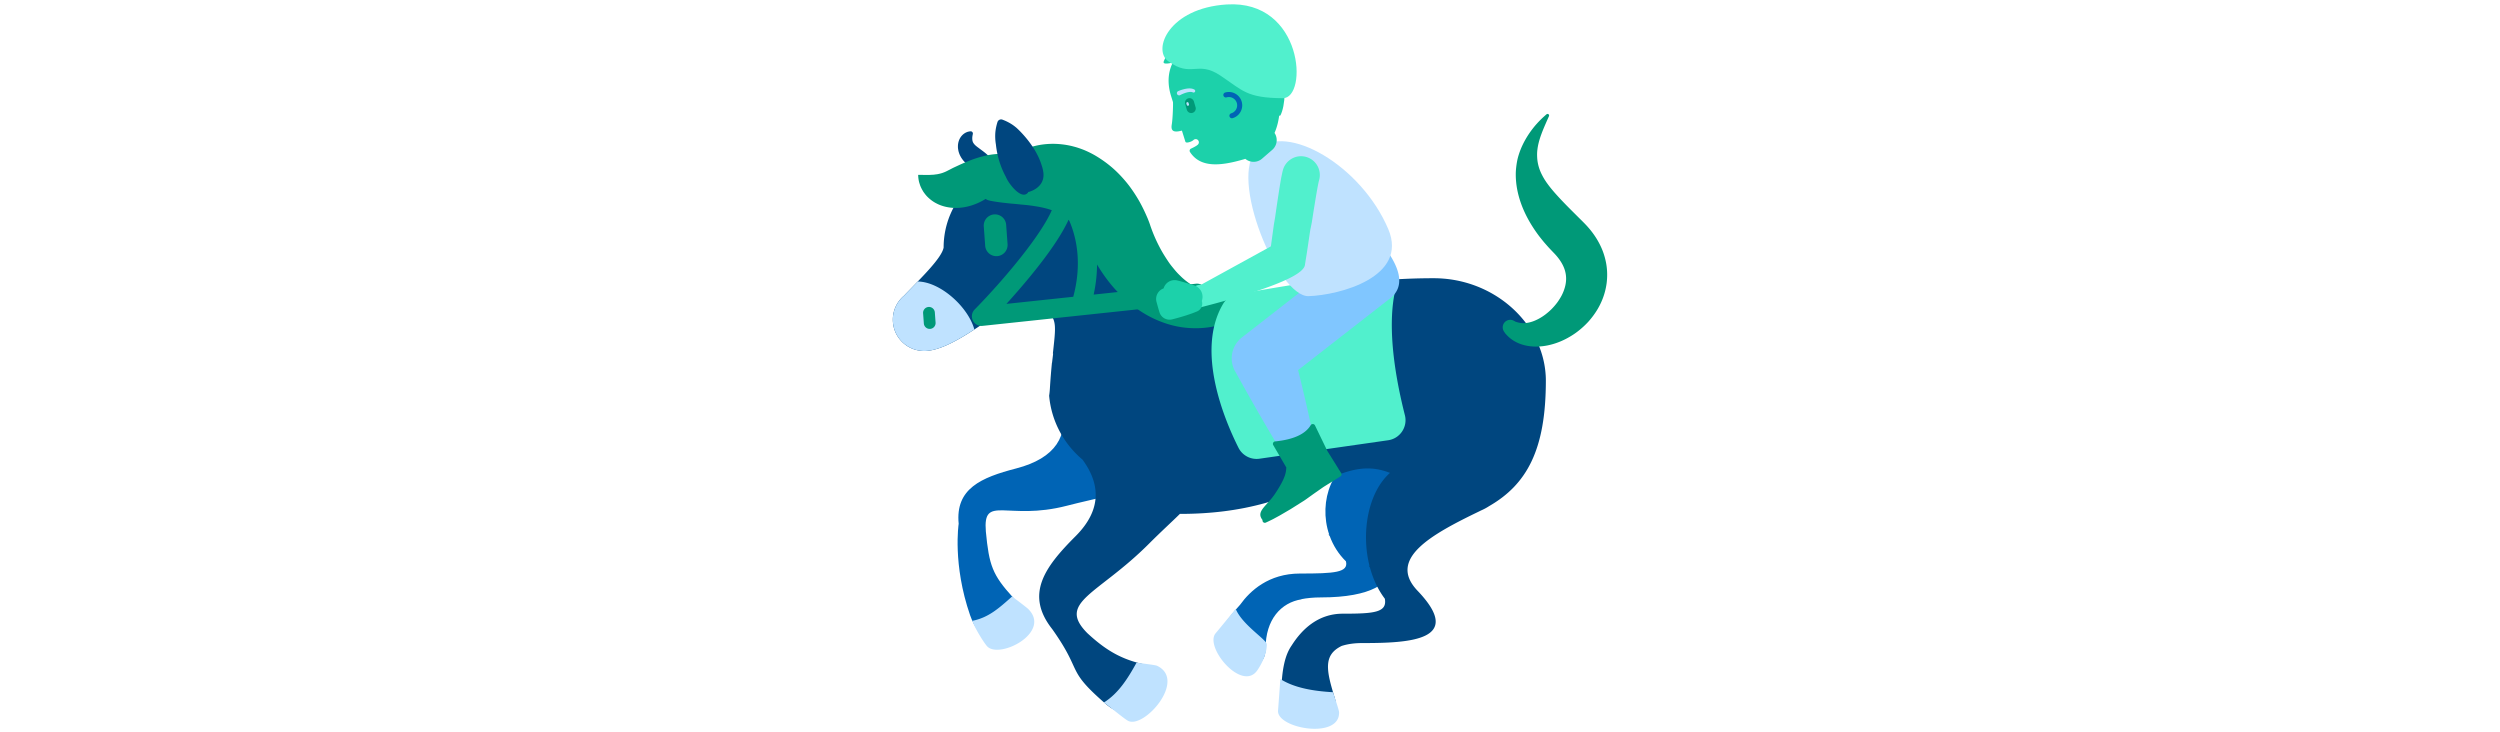
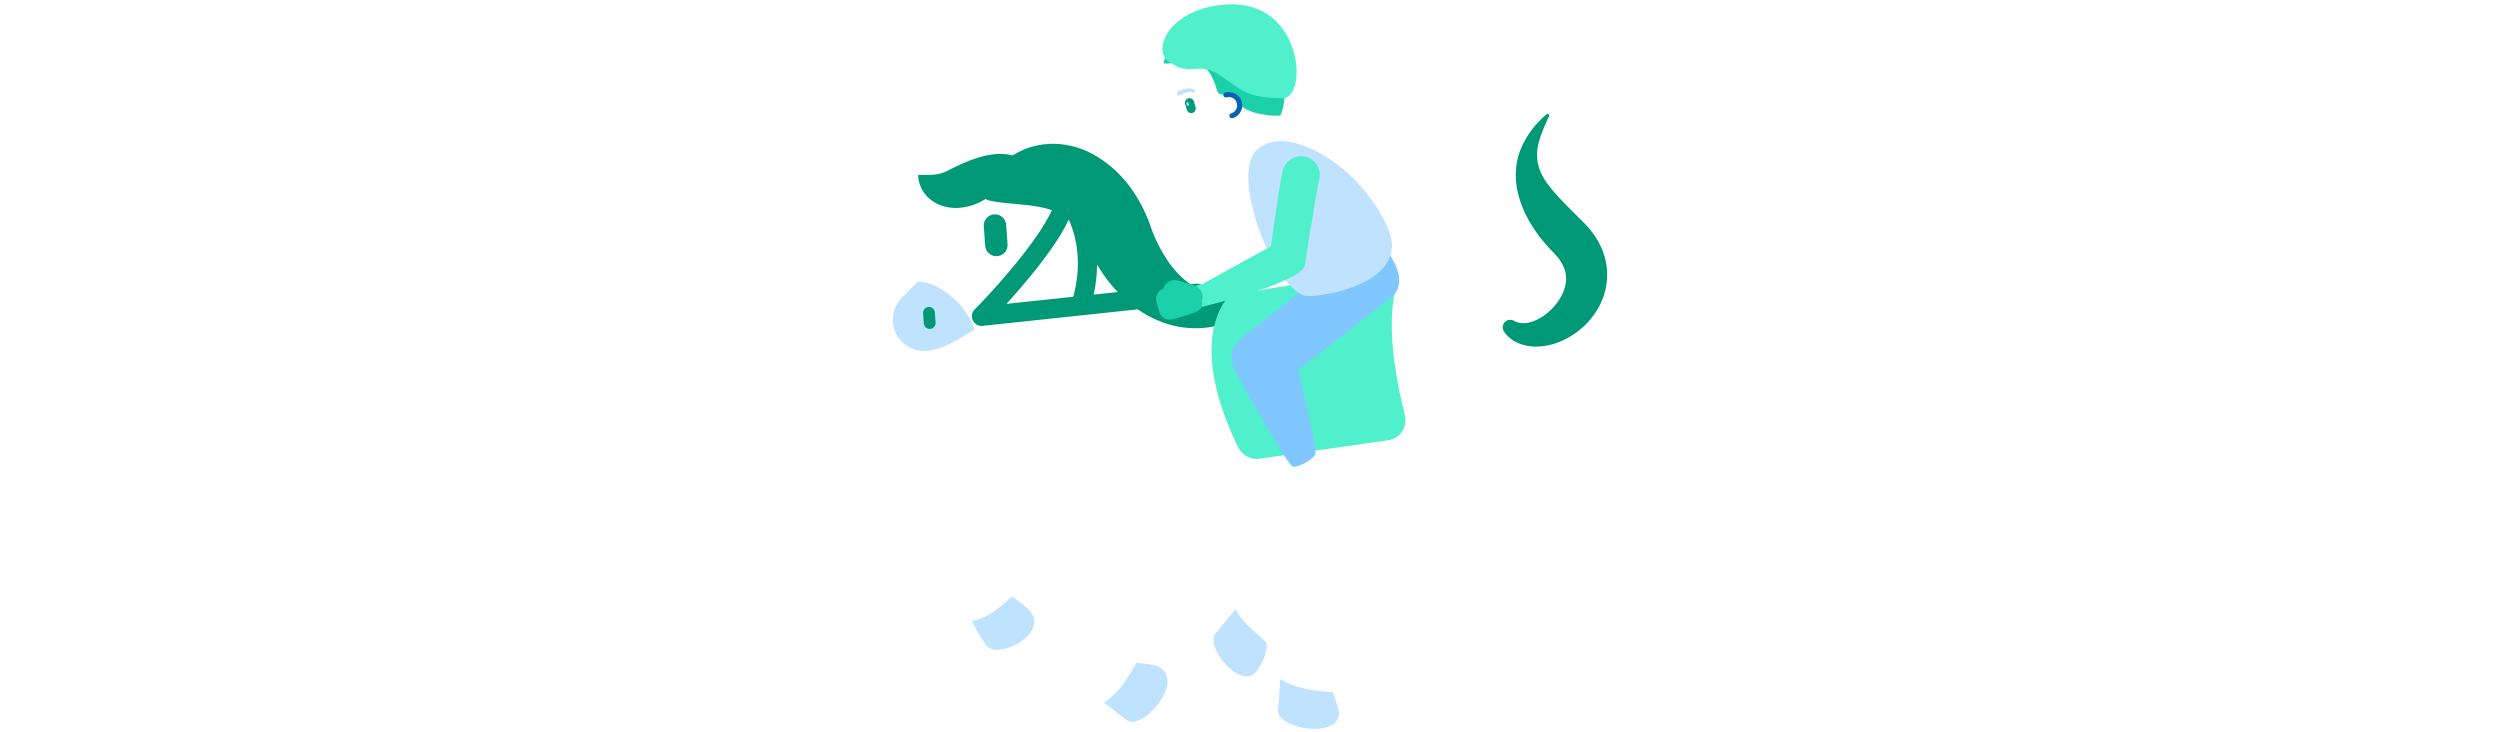
<svg xmlns="http://www.w3.org/2000/svg" id="th_fir_u1F3C7-horseracing" width="100%" height="100%" version="1.1" preserveAspectRatio="xMidYMid meet" viewBox="0 0 512 512" style="height:150px" data-uid="fir_u1F3C7-horseracing" data-keyword="u1F3C7-horseracing" data-complex="true" data-coll="fir" data-c="{&quot;d19b61&quot;:[&quot;fir_u1F3C7-horseracing_l_0&quot;],&quot;af773f&quot;:[&quot;fir_u1F3C7-horseracing_l_1&quot;,&quot;fir_u1F3C7-horseracing_l_5&quot;],&quot;d9dbd5&quot;:[&quot;fir_u1F3C7-horseracing_l_2&quot;],&quot;2b3b47&quot;:[&quot;fir_u1F3C7-horseracing_l_3&quot;,&quot;fir_u1F3C7-horseracing_l_10&quot;,&quot;fir_u1F3C7-horseracing_l_17&quot;],&quot;ffb636&quot;:[&quot;fir_u1F3C7-horseracing_l_4&quot;],&quot;e2ccff&quot;:[&quot;fir_u1F3C7-horseracing_l_6&quot;],&quot;bfbcaf&quot;:[&quot;fir_u1F3C7-horseracing_l_7&quot;],&quot;00d1ae&quot;:[&quot;fir_u1F3C7-horseracing_l_8&quot;],&quot;ffd3b6&quot;:[&quot;fir_u1F3C7-horseracing_l_9&quot;,&quot;fir_u1F3C7-horseracing_l_16&quot;],&quot;ffffff&quot;:[&quot;fir_u1F3C7-horseracing_l_11&quot;],&quot;68442a&quot;:[&quot;fir_u1F3C7-horseracing_l_12&quot;],&quot;e5ab83&quot;:[&quot;fir_u1F3C7-horseracing_l_13&quot;],&quot;edc0a2&quot;:[&quot;fir_u1F3C7-horseracing_l_14&quot;],&quot;15e5c2&quot;:[&quot;fir_u1F3C7-horseracing_l_15&quot;],&quot;a97dff&quot;:[&quot;fir_u1F3C7-horseracing_l_18&quot;]}" data-colors="[&quot;#d19b61&quot;,&quot;#af773f&quot;,&quot;#d9dbd5&quot;,&quot;#2b3b47&quot;,&quot;#ffb636&quot;,&quot;#e2ccff&quot;,&quot;#bfbcaf&quot;,&quot;#00d1ae&quot;,&quot;#ffd3b6&quot;,&quot;#ffffff&quot;,&quot;#68442a&quot;,&quot;#e5ab83&quot;,&quot;#edc0a2&quot;,&quot;#15e5c2&quot;,&quot;#a97dff&quot;]">
  <defs id="SvgjsDefs5587" />
-   <path id="fir_u1F3C7-horseracing_l_0" d="M443.461 262.755C443.461 316.059 434.107 313.727 395.091 342.788C356.076 371.849 324.185 370.14 348.034 387.904C353.936 392.3 355.684 395.052 354.979 396.708C354.34 407.01 341.557 417.62 305.677 417.62C300.318 417.62 295.756 418.083 291.837 418.856L292.071 418.945C277.638 421.196 266.869 433.192 266.912 453.192C266.968 479.059 222.869 460.986 233.52 443.462C238.791 434.79 244.239 427.955 249.105 422.723C256.048 413.019 269.079 400.93 290.943 400.93C314.976 400.93 324.985 400.256 323.075 392.421C317.845 387.29 314.087 381.207 311.729 374.736C311.403 374.328 311.089 373.931 310.75 373.511L311.414 373.847C303.357 350.341 313.544 322.118 338.661 315.863C380.664 305.402 365.269 301.685 345.086 286.652C345.085 286.652 443.461 209.451 443.461 262.755ZM124.163 282.918C129.76 304.525 120.048 320.341 92.595 327.453C68.024 333.818 49.908 341.569 52.357 366.236L52.341 366.232S47.99 394.489 60.342 430.093S111.041 440.438 90.379 417.725C75.904 401.814 73.614 395.259 71.347 371.553C69.162 345.27 86.206 364.362 127.974 353.543C169.742 342.723 174.805 348.544 203.188 300.315S124.163 282.918 124.163 282.918Z " data-color-original="#d19b61" fill="#0064b5" class="d19b61" />
-   <path id="fir_u1F3C7-horseracing_l_1" d="M462.724 262.686C462.707 262.362 462.676 262.04 462.654 261.717A50.084 50.084 0 0 0 462.501 259.92C459.011 224.184 425.398 194.493 384.423 194.493C305.999 194.493 271.589 214.513 242.404 214.513C214.675 214.513 165.537 190.604 160.704 168.012A60.013 60.013 0 0 0 160.316 164.537L160.314 164.469L160.309 164.477C156.148 135.655 131.356 113.506 101.381 113.506A59.357 59.357 0 0 0 78.886 117.916A3.836 3.836 0 0 0 78.459 116.337L78.298 116.029L78.105 115.659L78.075 115.602L78.014 115.468L77.884 115.188L77.582 114.583L77.233 113.92L76.909 113.404C76.684 113.051 76.436 112.66 76.175 112.314A17.975 17.975 0 0 0 74.401 110.156C73.745 109.45 73.065 108.812 72.362 108.166C71.673 107.554 70.964 106.925 70.249 106.388C68.84 105.268 67.418 104.284 66.259 103.379C65.025 102.49 64.052 101.716 63.348 100.906C63.015 100.497 62.658 100.069 62.425 99.577C62.161 99.087 62.027 98.543 61.93 97.987A11.11 11.11 0 0 1 61.854 96.338C61.856 95.807 61.956 95.337 61.998 94.93L62.253 93.636A1.542 1.542 0 0 0 60.604 91.802L60.057 91.85S59.875 91.866 59.563 91.933C59.263 92.01 58.775 92.095 58.226 92.297C57.688 92.523 57.023 92.798 56.342 93.273C55.995 93.509 55.646 93.773 55.284 94.092C54.934 94.422 54.585 94.786 54.23 95.204C53.564 96.061 52.907 97.123 52.479 98.405C52.03 99.674 51.801 101.135 51.831 102.593C51.816 103.335 51.924 104.047 52.041 104.763C52.161 105.459 52.325 106.176 52.563 106.807C52.971 108.138 53.601 109.288 54.219 110.333C54.899 111.357 55.583 112.272 56.338 113.035C56.695 113.442 57.077 113.784 57.463 114.121C57.836 114.449 58.209 114.778 58.601 115.045C60.125 116.184 61.643 116.949 63.031 117.543C63.737 117.84 64.393 118.099 65.011 118.338L66.689 118.977C67.14 119.159 67.613 119.371 67.877 119.517C68.164 119.657 68.339 119.724 68.339 119.724L72.146 121.18C54.051 131.398 41.826 150.795 41.826 173.058C40.428 180.545 26.028 194.311 14.164 206.665L14.169 206.666C9.373 210.685 6.318 216.715 6.318 223.463C6.318 234.918 15.113 244.307 26.316 245.277A17.88 17.88 0 0 0 28.229 245.374C28.959 245.374 29.704 245.332 30.458 245.262L30.506 245.256C41.865 244.172 55.785 235.383 68.088 227.182C71.33 225.021 75.197 224.057 79.084 224.337C81.306 224.497 83.591 224.431 85.918 224.109A31.646 31.646 0 0 0 90.46 223.123A60.38 60.38 0 0 0 95.317 221.267A32.434 32.434 0 0 0 99.795 218.668C99.815 218.8 99.844 218.929 99.866 219.061C106.627 215.448 108.858 212.92 113.756 217.062C121.251 223.4 120.222 228.248 118.205 247.115C118.263 247.146 118.319 247.182 118.377 247.213C118.158 249.158 117.896 251.215 117.628 253.419C117.589 253.564 117.555 253.712 117.517 253.857A488.889 488.889 0 0 0 116.13 271.347A61.694 61.694 0 0 1 115.588 276.638C117.177 294.539 125.915 310.372 138.918 321.297C150.702 337.424 153.301 355.597 134.002 374.896C112.429 396.469 98.557 415.476 117.757 439.793C139.623 470.604 126.658 467.406 155.144 492.078C182.308 515.605 215.295 471.081 183.93 464.817C166.141 461.264 155.08 454.413 142.322 442.629C120.718 420.884 149.565 415.907 185.253 380.219C194.06 371.412 201.215 364.949 207.003 359.229C207.062 359.229 207.122 359.238 207.181 359.238C297.468 359.238 315.962 315.663 353.857 330.58C338.803 343.866 333.46 371.747 339.569 395.673L338.96 395.26C339.271 395.778 339.559 396.266 339.858 396.768C342.019 404.732 345.464 412.216 350.258 418.531C352.009 428.173 342.835 429.002 320.805 429.002C303.387 429.002 292.091 440.242 285.251 451.024C280.731 457.449 278.15 466.887 277.756 485.864C277.149 515.066 322.876 512.58 315.249 487.863C309.364 468.791 307 457.939 320.052 451.555C323.922 450.305 328.602 449.54 334.311 449.54C367.201 449.54 406.46 447.842 373.137 412.972C351.778 390.621 382.895 373.58 416.271 357.452C416.667 357.261 417.049 357.061 417.44 356.867A36.48 36.48 0 0 0 423.132 353.821C449.491 338.633 462.819 314.432 462.819 266.049A61.061 61.061 0 0 0 462.724 262.686Z " data-color-original="#af773f" fill="#00467f" class="af773f" />
  <path id="fir_u1F3C7-horseracing_l_2" d="M318.263 497.759C319.1 517.227 274.511 509.249 275.593 496.677C275.95 492.522 276.96 478.007 277.255 474.689C287.477 481.196 301.314 483.146 314.051 483.908C314.431 485.187 318.202 496.337 318.263 497.759ZM267.752 450.442C267.752 447.197 250.622 436.892 246.027 425.68C243.872 428.22 234.674 439.494 231.985 442.681C223.849 452.326 250.843 484.573 261.391 468.189C262.161 466.991 267.752 458.824 267.752 450.442ZM176.691 463.245C170.522 474.414 164.036 484.719 153.764 491.146C156.632 492.84 166.95 501.664 170.547 503.774C181.43 510.16 212.254 475.519 191.006 465.402C189.72 464.791 178.008 463.453 176.691 463.245ZM89.625 417.045C80.65 425.023 73.301 431.737 61.91 433.991C63.068 438.003 69.387 448.476 72.102 451.639C80.318 461.209 117.649 442.231 100.922 425.679C99.91 424.678 90.784 417.691 89.625 417.045ZM23.749 196.786C20.567 200.084 17.28 203.423 14.166 206.665L14.171 206.666C9.375 210.685 6.32 216.715 6.32 223.463C6.32 234.918 15.115 244.307 26.318 245.277A17.88 17.88 0 0 0 28.231 245.374C28.961 245.374 29.706 245.332 30.46 245.262L30.508 245.256C40.42 244.31 52.282 237.493 63.32 230.323C58.94 214.456 39.489 196.985 23.749 196.786Z " data-color-original="#d9dbd5" fill="#bfe2ff" class="d9dbd5" />
-   <path id="fir_u1F3C7-horseracing_l_3" d="M440.466 224.23L441 224.527L441.655 224.891C441.905 225.017 442.065 225.009 442.296 225.093L443.112 225.329C443.429 225.429 443.777 225.519 444.156 225.595C444.903 225.761 445.766 225.864 446.719 225.896C448.618 225.967 450.95 225.63 453.613 224.716C456.271 223.785 459.261 222.239 462.249 220.023C463.727 218.893 465.222 217.647 466.646 216.236C468.06 214.815 469.433 213.274 470.675 211.61C471.307 210.787 471.873 209.909 472.427 209.028C472.98 208.151 473.512 207.26 473.971 206.34A29.211 29.211 0 0 0 476.146 200.738C477.184 196.967 477.244 193.384 476.382 189.954C475.55 186.52 473.686 183 470.794 179.482A39.859 39.859 0 0 0 468.456 176.874C467.304 175.661 466.204 174.538 465.102 173.345L464.689 172.903L464.239 172.402L463.348 171.395L461.584 169.374C460.444 168.022 459.377 166.664 458.3 165.301C454.084 159.752 450.355 153.719 447.495 147.293C444.639 140.868 442.685 133.995 442.04 127.211C441.719 123.831 441.69 120.498 442.043 117.325C442.391 114.161 442.92 111.162 443.792 108.431C445.478 102.952 447.846 98.527 450.114 94.913C452.421 91.311 454.687 88.487 456.672 86.296A68.608 68.608 0 0 1 461.497 81.481C462.655 80.428 463.3 79.897 463.3 79.897A1.095 1.095 0 0 1 465.01 81.155L465 81.179S464.686 81.949 464.043 83.336C463.423 84.736 462.52 86.784 461.432 89.349C460.369 91.922 459.121 95.026 458.115 98.58A77.641 77.641 0 0 0 457.438 101.325C457.269 102.272 457.061 103.233 456.964 104.222C456.666 106.185 456.644 108.243 456.761 110.304C457.011 114.441 458.168 118.591 460.294 122.589C460.779 123.593 461.403 124.59 461.983 125.583C462.654 126.574 463.256 127.563 464.018 128.543C465.415 130.514 467.053 132.473 468.745 134.444C472.198 138.375 476.037 142.382 480.131 146.477L486.296 152.626A195.11 195.11 0 0 1 489.702 156.025A69.452 69.452 0 0 1 493.844 160.628C496.489 163.883 498.915 167.523 500.857 171.542C502.829 175.538 504.254 179.95 505.038 184.471C505.823 188.995 505.862 193.634 505.295 198.046C504.698 202.455 503.509 206.651 501.863 210.437C500.25 214.248 498.185 217.658 495.924 220.705A57.185 57.185 0 0 1 492.393 225.024C491.143 226.352 489.882 227.622 488.568 228.784C485.969 231.138 483.255 233.167 480.462 234.852C477.684 236.555 474.872 237.981 472.039 239.074C466.402 241.305 460.733 242.347 455.558 242.283C452.973 242.255 450.514 241.962 448.274 241.419C446.033 240.902 444.01 240.151 442.285 239.267A22.902 22.902 0 0 1 437.956 236.513C437.375 236.051 436.854 235.615 436.416 235.167L435.783 234.547L435.186 233.908C434.83 233.512 434.45 233.106 434.272 232.845L433.861 232.218L433.525 231.707A5.252 5.252 0 0 1 435.031 224.434A5.26 5.26 0 0 1 440.466 224.23ZM77.15 149.881A7.844 7.844 0 0 0 69.895 158.273L70.879 171.801A7.844 7.844 0 1 0 86.526 170.664L85.542 157.136A7.845 7.845 0 0 0 77.15 149.881ZM31.285 214.579A4.112 4.112 0 0 0 27.482 218.978L27.998 226.07A4.112 4.112 0 1 0 36.2 225.474L35.684 218.382A4.111 4.111 0 0 0 31.285 214.579ZM245.345 208.207L241.652 207.67L239.307 207.329C238.557 207.214 237.649 207.105 236.594 206.899A52.924 52.924 0 0 1 233.086 206.234A60.64 60.64 0 0 1 224.522 203.8C222.998 203.191 221.457 202.6 219.926 201.841A38.064 38.064 0 0 1 217.647 200.62A35.522 35.522 0 0 1 215.4 199.315C212.45 197.384 209.616 195.231 206.991 192.546A44.219 44.219 0 0 1 203.115 188.354C201.874 186.843 200.597 185.322 199.417 183.632C197.093 180.214 194.761 176.588 192.716 172.605A104.01 104.01 0 0 1 187.205 160.21L186.631 158.622L186.353 157.84L186.168 157.227L185.442 155.183C185.044 154.19 184.687 153.201 184.245 152.207C182.549 148.246 180.635 144.219 178.347 140.209C176.023 136.212 173.393 132.184 170.291 128.29C167.173 124.411 163.634 120.628 159.662 117.181A81.352 81.352 0 0 0 146.744 108.113A67.856 67.856 0 0 0 139.809 104.785C137.465 103.868 135.152 103.059 132.847 102.473C128.264 101.223 123.842 100.703 119.804 100.558C115.749 100.46 112.055 100.78 108.717 101.382C102.04 102.615 96.784 104.816 92.495 107.27C91.66 107.744 90.871 108.229 90.106 108.719C89.989 108.685 89.874 108.649 89.755 108.621L88.574 108.335C87.738 108.121 86.837 107.99 85.891 107.861C84.929 107.715 83.922 107.675 82.876 107.62A31.674 31.674 0 0 0 79.618 107.638C77.371 107.742 75.077 108.039 72.739 108.485C70.446 108.924 68.104 109.534 65.893 110.211A85.2 85.2 0 0 0 59.5 112.466C58.481 112.891 57.519 113.236 56.569 113.678C55.641 114.032 54.726 114.493 53.871 114.834L49.229 116.987C47.852 117.631 46.644 118.312 45.506 118.87C44.353 119.455 43.209 120.078 41.917 120.544C40.62 121.089 39.175 121.43 37.613 121.749C36.834 121.89 36.052 121.943 35.235 122.075C34.412 122.198 33.656 122.148 32.848 122.23C31.252 122.346 29.795 122.244 28.451 122.3A79.197 79.197 0 0 0 25.278 122.235L24.037 122.253S24.029 122.689 24.086 123.474C24.145 124.257 24.263 125.402 24.565 126.802C24.726 127.498 24.966 128.224 25.235 129.044C25.491 129.881 25.844 130.714 26.295 131.604C26.509 132.06 26.76 132.502 27.025 132.961C27.296 133.416 27.55 133.915 27.889 134.371C28.55 135.295 29.277 136.272 30.155 137.211C31.938 139.049 34.206 140.924 37.05 142.311C39.858 143.778 43.194 144.736 46.631 145.139C50.099 145.57 53.597 145.355 56.874 144.73A39.514 39.514 0 0 0 61.635 143.519A45.39 45.39 0 0 0 65.969 141.842A44.17 44.17 0 0 0 71.205 139.042A6.98 6.98 0 0 0 73.71 140.161L74.312 140.298C74.702 140.396 75.293 140.501 76.126 140.652C77.747 140.967 80.075 141.295 82.999 141.669L87.779 142.194C89.498 142.382 91.331 142.5 93.252 142.696L96.192 143.003L99.232 143.281C101.284 143.488 103.39 143.764 105.495 144.106C109.719 144.724 113.929 145.651 117.847 147.082C119.806 147.809 121.708 148.644 123.542 149.682A33.715 33.715 0 0 1 128.9 153.358C132.357 156.232 135.562 160.109 138.416 164.686A79.64 79.64 0 0 1 142.413 172.021L144.448 176.285L145.088 177.592L145.716 178.824C146.134 179.642 146.568 180.452 147.006 181.26C150.525 187.71 154.642 193.821 159.293 199.419C163.982 204.984 169.235 209.995 174.863 214.268C180.482 218.554 186.554 222 192.698 224.458C198.826 226.944 205.006 228.471 210.77 229.061C216.534 229.676 221.845 229.513 226.425 228.897A70.49 70.49 0 0 0 237.972 226.337A80.41 80.41 0 0 0 244.964 223.719L247.349 222.653C249.619 221.617 251.379 219.466 251.764 216.813A7.588 7.588 0 0 0 245.345 208.207Z " data-color-original="#2b3b47" fill="#009978" class="2b3b47" />
+   <path id="fir_u1F3C7-horseracing_l_3" d="M440.466 224.23L441 224.527L441.655 224.891C441.905 225.017 442.065 225.009 442.296 225.093L443.112 225.329C443.429 225.429 443.777 225.519 444.156 225.595C444.903 225.761 445.766 225.864 446.719 225.896C448.618 225.967 450.95 225.63 453.613 224.716C456.271 223.785 459.261 222.239 462.249 220.023C463.727 218.893 465.222 217.647 466.646 216.236C468.06 214.815 469.433 213.274 470.675 211.61C471.307 210.787 471.873 209.909 472.427 209.028C472.98 208.151 473.512 207.26 473.971 206.34A29.211 29.211 0 0 0 476.146 200.738C477.184 196.967 477.244 193.384 476.382 189.954C475.55 186.52 473.686 183 470.794 179.482A39.859 39.859 0 0 0 468.456 176.874C467.304 175.661 466.204 174.538 465.102 173.345L464.689 172.903L464.239 172.402L463.348 171.395L461.584 169.374C460.444 168.022 459.377 166.664 458.3 165.301C454.084 159.752 450.355 153.719 447.495 147.293C444.639 140.868 442.685 133.995 442.04 127.211C441.719 123.831 441.69 120.498 442.043 117.325C442.391 114.161 442.92 111.162 443.792 108.431C445.478 102.952 447.846 98.527 450.114 94.913C452.421 91.311 454.687 88.487 456.672 86.296A68.608 68.608 0 0 1 461.497 81.481C462.655 80.428 463.3 79.897 463.3 79.897A1.095 1.095 0 0 1 465.01 81.155L465 81.179S464.686 81.949 464.043 83.336C463.423 84.736 462.52 86.784 461.432 89.349C460.369 91.922 459.121 95.026 458.115 98.58A77.641 77.641 0 0 0 457.438 101.325C457.269 102.272 457.061 103.233 456.964 104.222C456.666 106.185 456.644 108.243 456.761 110.304C457.011 114.441 458.168 118.591 460.294 122.589C460.779 123.593 461.403 124.59 461.983 125.583C462.654 126.574 463.256 127.563 464.018 128.543C465.415 130.514 467.053 132.473 468.745 134.444C472.198 138.375 476.037 142.382 480.131 146.477L486.296 152.626A195.11 195.11 0 0 1 489.702 156.025A69.452 69.452 0 0 1 493.844 160.628C496.489 163.883 498.915 167.523 500.857 171.542C502.829 175.538 504.254 179.95 505.038 184.471C505.823 188.995 505.862 193.634 505.295 198.046C504.698 202.455 503.509 206.651 501.863 210.437C500.25 214.248 498.185 217.658 495.924 220.705A57.185 57.185 0 0 1 492.393 225.024C491.143 226.352 489.882 227.622 488.568 228.784C485.969 231.138 483.255 233.167 480.462 234.852C477.684 236.555 474.872 237.981 472.039 239.074C466.402 241.305 460.733 242.347 455.558 242.283C452.973 242.255 450.514 241.962 448.274 241.419C446.033 240.902 444.01 240.151 442.285 239.267A22.902 22.902 0 0 1 437.956 236.513C437.375 236.051 436.854 235.615 436.416 235.167L435.783 234.547L435.186 233.908C434.83 233.512 434.45 233.106 434.272 232.845L433.861 232.218L433.525 231.707A5.252 5.252 0 0 1 435.031 224.434A5.26 5.26 0 0 1 440.466 224.23ZM77.15 149.881A7.844 7.844 0 0 0 69.895 158.273L70.879 171.801A7.844 7.844 0 1 0 86.526 170.664L85.542 157.136A7.845 7.845 0 0 0 77.15 149.881ZM31.285 214.579A4.112 4.112 0 0 0 27.482 218.978L27.998 226.07A4.112 4.112 0 1 0 36.2 225.474L35.684 218.382A4.111 4.111 0 0 0 31.285 214.579ZM245.345 208.207L241.652 207.67L239.307 207.329C238.557 207.214 237.649 207.105 236.594 206.899A52.924 52.924 0 0 1 233.086 206.234A60.64 60.64 0 0 1 224.522 203.8C222.998 203.191 221.457 202.6 219.926 201.841A38.064 38.064 0 0 1 217.647 200.62A35.522 35.522 0 0 1 215.4 199.315C212.45 197.384 209.616 195.231 206.991 192.546A44.219 44.219 0 0 1 203.115 188.354C201.874 186.843 200.597 185.322 199.417 183.632C197.093 180.214 194.761 176.588 192.716 172.605A104.01 104.01 0 0 1 187.205 160.21L186.631 158.622L186.353 157.84L186.168 157.227L185.442 155.183C185.044 154.19 184.687 153.201 184.245 152.207C182.549 148.246 180.635 144.219 178.347 140.209C176.023 136.212 173.393 132.184 170.291 128.29C167.173 124.411 163.634 120.628 159.662 117.181A81.352 81.352 0 0 0 146.744 108.113A67.856 67.856 0 0 0 139.809 104.785C137.465 103.868 135.152 103.059 132.847 102.473C128.264 101.223 123.842 100.703 119.804 100.558C115.749 100.46 112.055 100.78 108.717 101.382C102.04 102.615 96.784 104.816 92.495 107.27C89.989 108.685 89.874 108.649 89.755 108.621L88.574 108.335C87.738 108.121 86.837 107.99 85.891 107.861C84.929 107.715 83.922 107.675 82.876 107.62A31.674 31.674 0 0 0 79.618 107.638C77.371 107.742 75.077 108.039 72.739 108.485C70.446 108.924 68.104 109.534 65.893 110.211A85.2 85.2 0 0 0 59.5 112.466C58.481 112.891 57.519 113.236 56.569 113.678C55.641 114.032 54.726 114.493 53.871 114.834L49.229 116.987C47.852 117.631 46.644 118.312 45.506 118.87C44.353 119.455 43.209 120.078 41.917 120.544C40.62 121.089 39.175 121.43 37.613 121.749C36.834 121.89 36.052 121.943 35.235 122.075C34.412 122.198 33.656 122.148 32.848 122.23C31.252 122.346 29.795 122.244 28.451 122.3A79.197 79.197 0 0 0 25.278 122.235L24.037 122.253S24.029 122.689 24.086 123.474C24.145 124.257 24.263 125.402 24.565 126.802C24.726 127.498 24.966 128.224 25.235 129.044C25.491 129.881 25.844 130.714 26.295 131.604C26.509 132.06 26.76 132.502 27.025 132.961C27.296 133.416 27.55 133.915 27.889 134.371C28.55 135.295 29.277 136.272 30.155 137.211C31.938 139.049 34.206 140.924 37.05 142.311C39.858 143.778 43.194 144.736 46.631 145.139C50.099 145.57 53.597 145.355 56.874 144.73A39.514 39.514 0 0 0 61.635 143.519A45.39 45.39 0 0 0 65.969 141.842A44.17 44.17 0 0 0 71.205 139.042A6.98 6.98 0 0 0 73.71 140.161L74.312 140.298C74.702 140.396 75.293 140.501 76.126 140.652C77.747 140.967 80.075 141.295 82.999 141.669L87.779 142.194C89.498 142.382 91.331 142.5 93.252 142.696L96.192 143.003L99.232 143.281C101.284 143.488 103.39 143.764 105.495 144.106C109.719 144.724 113.929 145.651 117.847 147.082C119.806 147.809 121.708 148.644 123.542 149.682A33.715 33.715 0 0 1 128.9 153.358C132.357 156.232 135.562 160.109 138.416 164.686A79.64 79.64 0 0 1 142.413 172.021L144.448 176.285L145.088 177.592L145.716 178.824C146.134 179.642 146.568 180.452 147.006 181.26C150.525 187.71 154.642 193.821 159.293 199.419C163.982 204.984 169.235 209.995 174.863 214.268C180.482 218.554 186.554 222 192.698 224.458C198.826 226.944 205.006 228.471 210.77 229.061C216.534 229.676 221.845 229.513 226.425 228.897A70.49 70.49 0 0 0 237.972 226.337A80.41 80.41 0 0 0 244.964 223.719L247.349 222.653C249.619 221.617 251.379 219.466 251.764 216.813A7.588 7.588 0 0 0 245.345 208.207Z " data-color-original="#2b3b47" fill="#009978" class="2b3b47" />
  <path id="fir_u1F3C7-horseracing_l_4" d="M225.629 204.333C225.233 200.621 221.897 197.928 218.192 198.328L146.71 205.939C155.464 165.783 139.611 127.908 104.777 107.663A6.76 6.76 0 0 0 97.984 119.35C106.774 124.459 114.108 130.787 119.91 138.044C119.413 153.88 85.176 194.361 63.527 216.336A6.758 6.758 0 0 0 69.057 227.801L219.624 211.77A6.759 6.759 0 0 0 225.629 204.333ZM102.748 192.732C115.754 176.839 124.549 163.818 129.283 153.407C136.401 169.326 137.698 187.974 132.449 207.457L85.727 212.431C90.725 206.922 96.716 200.103 102.748 192.732Z " data-color-original="#ffb636" fill="#009978" class="ffb636" />
-   <path id="fir_u1F3C7-horseracing_l_5" d="M85.283 123.527C82.478 118.331 79.41 110.792 78.37 100.956A34.635 34.635 0 0 1 77.983 92.572C77.997 92.547 77.986 92.517 77.984 92.474L78 92.47C78.238 89.722 78.901 87.148 79.466 85.351C79.923 83.896 81.495 83.105 82.925 83.635C85.311 84.519 88.985 86.184 92.254 88.94L92.286 88.942S92.476 89.116 92.55 89.172C92.668 89.28 92.776 89.38 92.897 89.475C95.471 91.822 106.227 102.279 110.23 115.179A28.56 28.56 0 0 1 111.307 119.073C111.325 119.121 111.334 119.164 111.349 119.203C111.366 119.307 111.36 119.375 111.373 119.47C113.687 131.234 101.382 134.146 101.382 134.146C101.222 134.028 100.949 134.163 100.941 134.363C100.941 134.363 98.195 139.753 90.576 131.467L90.563 131.471S90.304 131.196 89.903 130.689C88.067 128.563 86.449 126.198 85.283 123.527Z " data-color-original="#af773f" fill="#00467f" class="af773f" />
  <path id="fir_u1F3C7-horseracing_l_6" d="M358.25 200.192C354.828 212.421 351.476 239.703 364.285 290.274C366.349 298.422 360.896 306.568 352.576 307.761L262.609 320.665A14.155 14.155 0 0 1 247.943 312.995C237.996 293.16 217.88 245.108 237.165 212.484A14.116 14.116 0 0 1 246.807 205.785C265.629 202.375 325.44 191.878 351.39 191.353C356.076 191.257 359.513 195.68 358.25 200.192Z " data-color-original="#e2ccff" fill="#51f0cd" class="e2ccff" />
  <path id="fir_u1F3C7-horseracing_l_7" d="M344.057 165.07A20.906 20.906 0 0 0 333.01 157.702C326.623 155.954 332.23 172.063 327.012 176.131L251.916 234.67L250.354 235.884C243.323 241.357 241.198 251.078 245.301 258.998C245.301 258.998 281.649 325.04 285.981 326.226C289.08 327.074 299.665 321.685 301.57 317.831C303.476 313.977 289.626 258.72 289.626 258.72L352.926 209.376C371.002 196.786 351.202 174.236 344.057 165.07Z " data-color-original="#bfbcaf" fill="#80c6ff" class="bfbcaf" />
  <path id="fir_u1F3C7-horseracing_l_8" d="M261.05 104.505C281.629 85.5 333.794 115.681 352.669 160.173C366.894 193.706 318.448 206.325 297.002 207.021C275.555 207.718 240.598 123.393 261.05 104.505Z " data-color-original="#00d1ae" fill="#bfe2ff" class="00d1ae" />
-   <path id="fir_u1F3C7-horseracing_l_9" d="M274.184 51.538C268.267 31.263 247.033 19.619 226.751 25.538C206.476 31.455 194.713 46.23 200.63 66.505L202.126 71.279L202.124 71.277L202.127 71.284L202.146 71.346C202.31 72.246 202.061 82.538 201.295 87.164C200.433 92.37 203.623 92.532 208.399 91.298L210.823 99.033C211.239 100.459 215.302 99.047 216.476 97.895A2.22 2.22 0 0 1 219.621 97.924C220.481 98.8 220.47 100.208 219.591 101.069C218.604 102.039 216.335 103.173 214.757 103.893C213.87 104.298 213.515 105.428 214.045 106.247C221.369 117.572 235.618 116.05 251.785 111.332C252.107 111.238 252.415 111.135 252.729 111.035C256.062 113.825 261.015 113.875 264.407 110.937L271.558 104.741C275.03 101.733 275.638 96.657 273.153 92.933C281.005 74.923 274.184 51.538 274.184 51.538Z " data-color-original="#ffd3b6" fill="#1cd1aa" class="ffd3b6" />
  <path id="fir_u1F3C7-horseracing_l_10" d="M216.67 70.661C216.079 69.136 214.425 68.283 212.83 68.749A3.173 3.173 0 0 0 210.615 72.428L210.578 72.439L211.831 76.733L211.844 76.729L211.847 76.738A3.182 3.182 0 1 0 217.957 74.958S217.949 74.954 217.947 74.948L217.953 74.946L216.7 70.652L216.67 70.661Z " data-color-original="#2b3b47" fill="#009978" class="2b3b47" />
  <path id="fir_u1F3C7-horseracing_l_11" d="M213.032 71.904A0.789 0.789 0 0 0 212.076 71.428A0.793 0.793 0 0 0 211.524 72.344L211.516 72.346L211.828 73.416H211.83L211.831 73.419A0.794 0.794 0 0 0 213.353 72.975L213.352 72.972L213.04 71.902L213.032 71.904Z " data-color-original="#ffffff" fill="#bfe2ff" class="ffffff" />
  <path id="fir_u1F3C7-horseracing_l_12" d="M231.331 17.422C216.448 21.765 196.714 31.197 196.215 31.929C195.712 32.666 198.995 36.332 198.523 37.146C197.538 38.845 196.615 40.719 195.73 42.803C194.913 44.728 197.11 45.017 203.597 43.399C205.285 42.977 204.564 47.64 206.507 47.104C207.568 46.812 224.098 32.862 232.864 62.903C233.564 65.303 235.246 66.586 237.61 65.897C239.35 65.389 246.238 63.798 248.492 71.521C251.061 80.325 276.765 81.68 277.274 80.669C280.703 73.872 281.623 58.623 277.612 44.878C273.6 31.133 257.198 9.873 231.331 17.422Z " data-color-original="#68442a" fill="#1cd1aa" class="68442a" />
  <path id="fir_u1F3C7-horseracing_l_13" d="M205.844 63.677L206.297 63.487A28.587 28.587 0 0 1 209.153 62.514C209.78 62.345 210.451 62.174 211.146 62.054A14.036 14.036 0 0 1 213.231 61.815C213.566 61.786 213.914 61.817 214.232 61.822C214.548 61.823 214.871 61.894 215.154 61.926C215.437 61.953 215.714 62.06 215.947 62.116C216.183 62.171 216.388 62.26 216.556 62.343L217.079 62.592A1.108 1.108 0 0 1 216.245 64.64L216.005 64.558L215.704 64.455A1.235 1.235 0 0 0 215.341 64.356C215.185 64.339 215.037 64.277 214.829 64.28C214.625 64.28 214.423 64.241 214.178 64.264C213.936 64.285 213.691 64.275 213.419 64.325C212.885 64.392 212.305 64.503 211.724 64.668C211.143 64.818 210.564 65.019 210.024 65.214A25.18 25.18 0 0 0 207.561 66.29L207.201 66.477L207.165 66.496A1.558 1.558 0 1 1 205.844 63.677Z " data-color-original="#e5ab83" fill="#bfe2ff" class="e5ab83" />
  <path id="fir_u1F3C7-horseracing_l_14" d="M243.842 82.605A1.767 1.767 0 0 1 242.852 79.213A5.809 5.809 0 0 0 246.794 72.017A5.81 5.81 0 0 0 239.6 68.07A1.767 1.767 0 0 1 238.61 64.678C243.551 63.236 248.745 66.084 250.187 71.027C251.63 75.969 248.783 81.163 243.842 82.605Z " data-color-original="#edc0a2" fill="#0064b5" class="edc0a2" />
  <path id="fir_u1F3C7-horseracing_l_15" d="M295.164 109.682A13.144 13.144 0 0 0 291.677 109.209C285.789 109.209 280.587 113.178 279.024 118.86L278.954 119.109C278.889 119.337 278.82 119.577 278.679 120.146L277.873 123.989C277.612 125.399 277.382 126.751 277.154 128.102C276.708 130.782 276.297 133.42 275.891 136.057A1634.09 1634.09 0 0 0 273.577 151.75L272.648 157.238L270.604 172.212L221.735 199.074C217.87 198.955 214.496 201.595 213.624 205.366C212.614 209.731 215.344 214.104 219.709 215.115L220.037 215.191L220.364 215.11C220.547 215.065 238.885 210.55 256.988 204.7C290.212 193.963 294.396 188.073 294.49 184.563L295.799 176.456L298.089 160.98L299.186 155.605C299.845 151.357 300.72 145.763 301.646 140.154C302.068 137.6 302.497 135.048 302.942 132.549C303.166 131.309 303.39 130.072 303.622 128.903L303.963 127.256L304.069 126.844V126.761L304.135 126.538L304.344 125.822C306.262 118.842 302.145 111.601 295.164 109.682Z " data-color-original="#15e5c2" fill="#51f0cd" class="15e5c2" />
  <path id="fir_u1F3C7-horseracing_l_16" d="M222.439 209.997A8.381 8.381 0 0 0 216.961 199.486L214.05 198.57C213.082 198.257 212.103 197.979 211.128 197.687C210.154 197.392 209.175 197.113 208.193 196.843A95.038 95.038 0 0 0 205.238 196.059A8.013 8.013 0 0 0 195.605 201.598C191.758 202.959 189.557 207.077 190.657 211.074C191.231 213.16 191.787 215.251 192.418 217.324L192.701 218.253A7.403 7.403 0 0 0 201.586 223.257A164.031 164.031 0 0 0 210.383 220.786C211.113 220.566 211.837 220.311 212.564 220.076A61.9 61.9 0 0 0 214.738 219.332A69.651 69.651 0 0 0 219.052 217.667A5.888 5.888 0 0 0 222.611 212.353A5.862 5.862 0 0 0 222.292 210.367C222.338 210.241 222.398 210.125 222.439 209.997Z " data-color-original="#ffd3b6" fill="#1cd1aa" class="ffd3b6" />
-   <path id="fir_u1F3C7-horseracing_l_17" d="M319.768 330.764L318.498 328.73A1.648 1.648 0 0 0 318.134 328.329A2.217 2.217 0 0 0 317.892 327.759L310.056 315.213L301.43 297.395C300.839 296.174 299.132 296.09 298.43 297.251C294.514 303.719 285.941 307.32 273.562 308.58C272.323 308.706 271.624 310.07 272.251 311.146L281.399 326.832C281.093 329.836 281.384 333.401 273.44 345.261C268.679 352.37 262.339 356.166 263.321 360.732C263.491 361.521 264.07 362.72 264.769 363.51A1.633 1.633 0 0 0 267.05 365.322L268.122 364.829C268.921 364.474 269.907 363.969 271.031 363.428C272.173 362.902 273.383 362.199 274.735 361.473L276.835 360.328L279.028 359.05L283.757 356.282L284.375 355.92L285.036 355.509L286.263 354.735L288.759 353.161L293.85 349.949C295.544 348.833 297.198 347.574 298.849 346.408C300.513 345.197 302.072 344.126 303.603 343.052C305.141 341.996 306.583 340.927 308.027 340A9728.54 9728.54 0 0 1 312.145 337.439L319.249 333.019A1.632 1.632 0 0 0 319.768 330.764Z " data-color-original="#2b3b47" fill="#009978" class="2b3b47" />
  <path id="fir_u1F3C7-horseracing_l_18" d="M198.81 42.802C187.615 34.639 199.345 5.68 239.673 3.122C293.38 -0.284 296.72 68.796 278.908 68.654C253.417 68.45 251.095 63.335 235.124 52.714S215.063 54.652 198.81 42.802Z " data-color-original="#a97dff" fill="#51f0cd" class="a97dff" />
</svg>